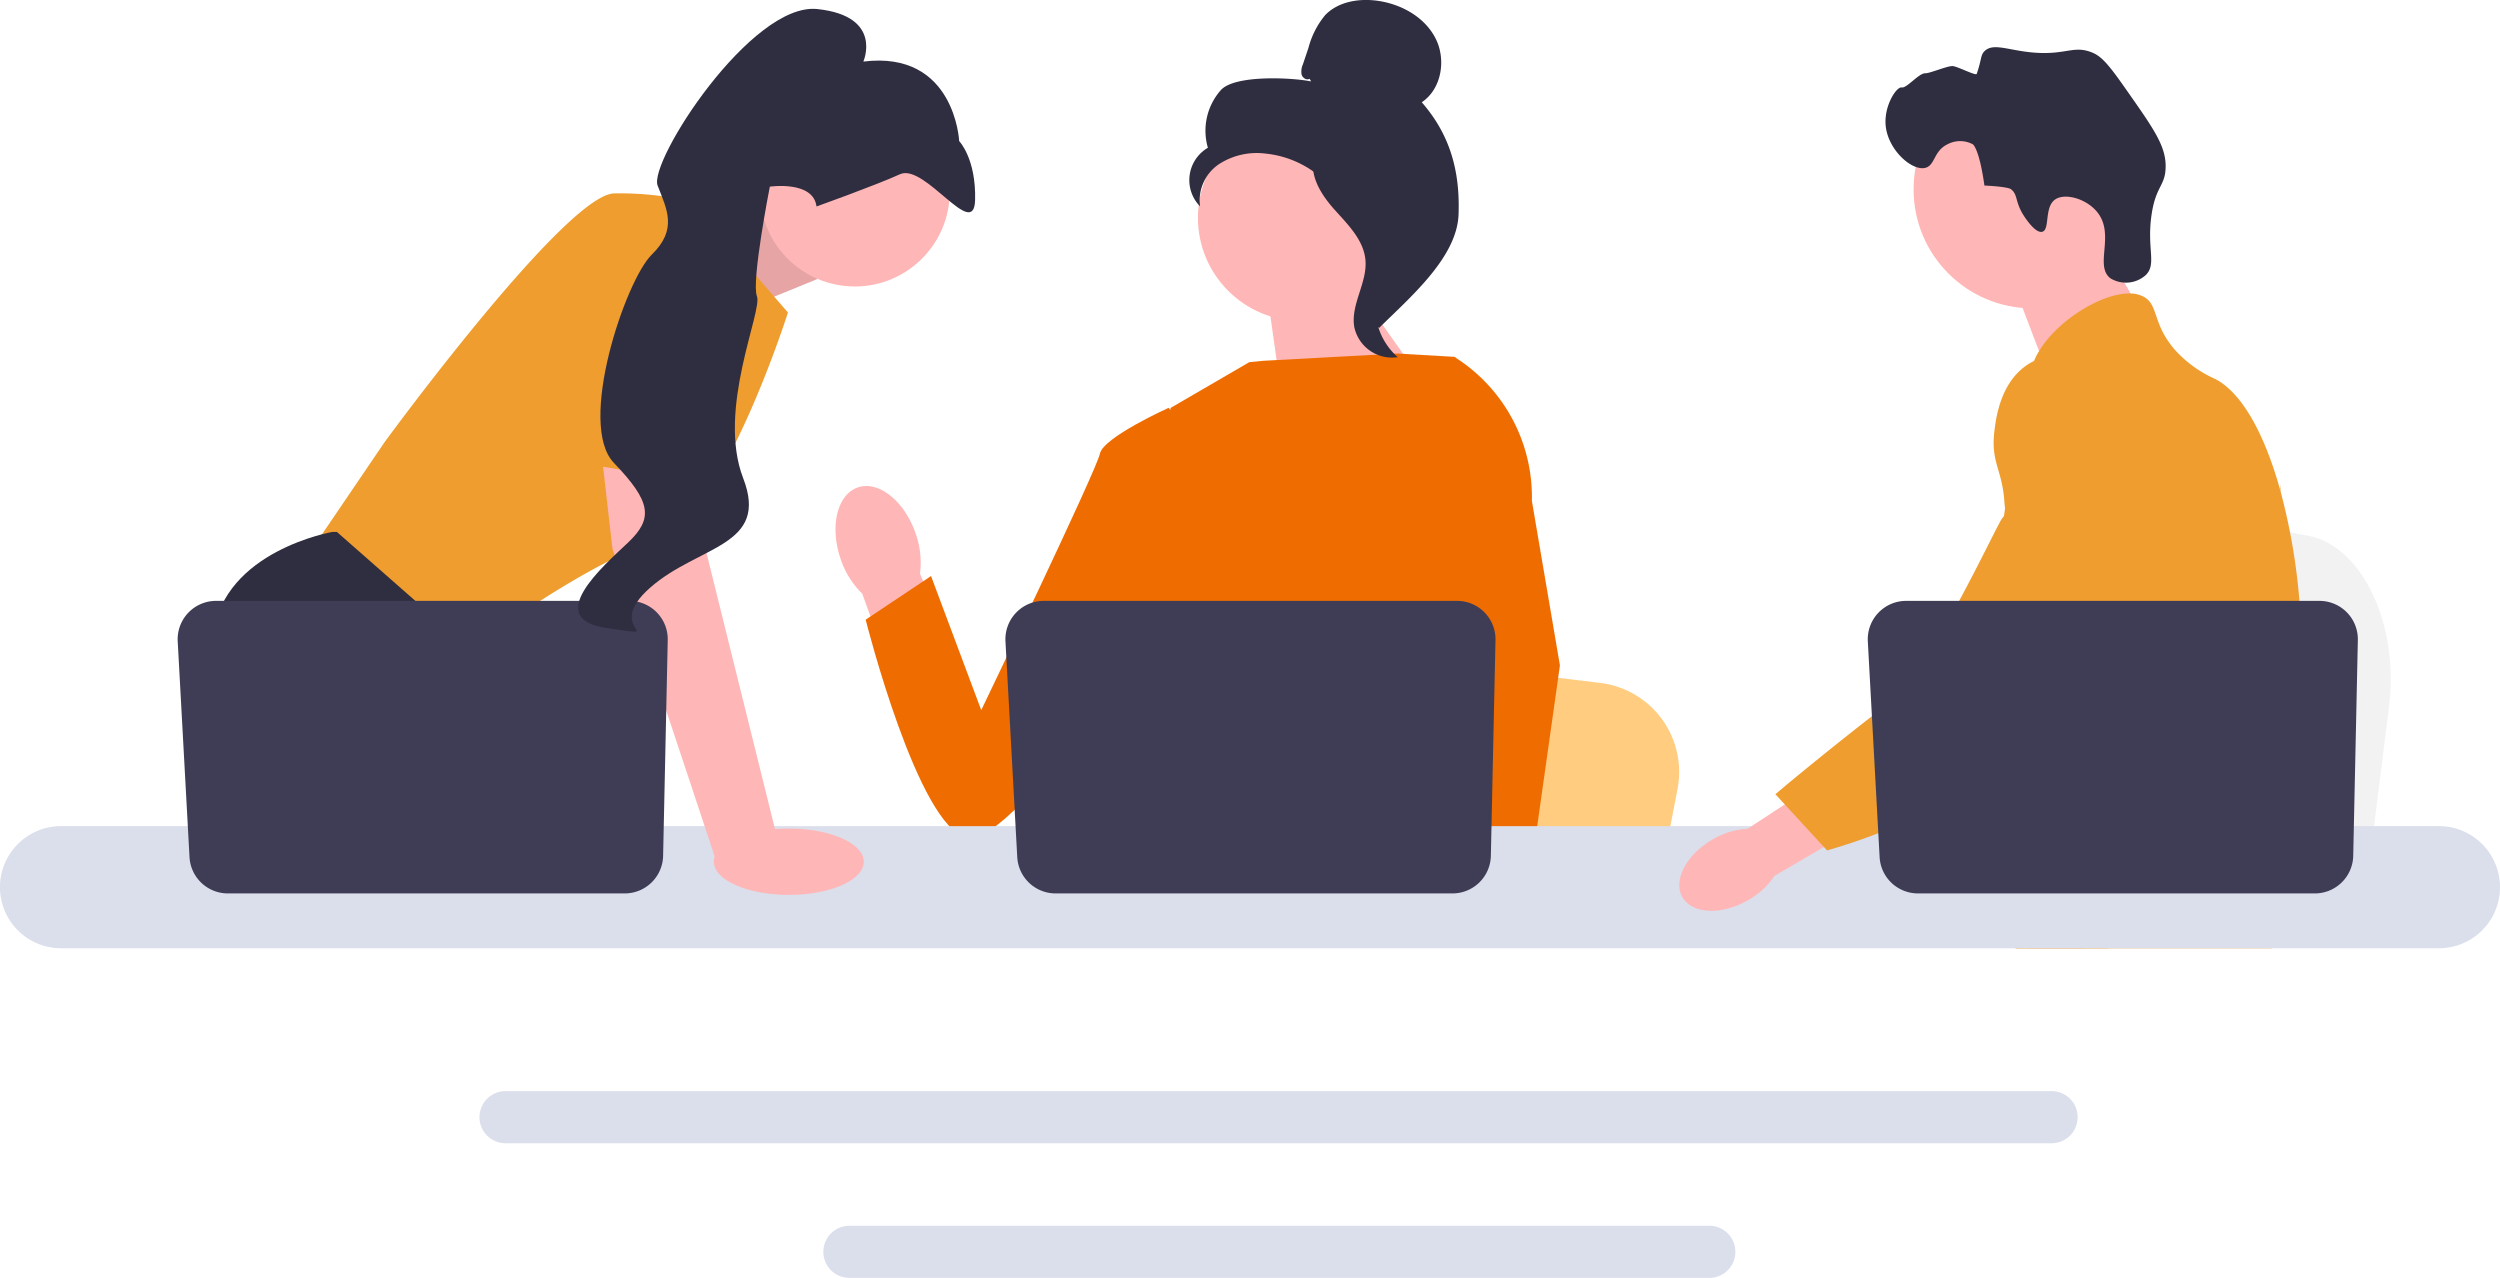
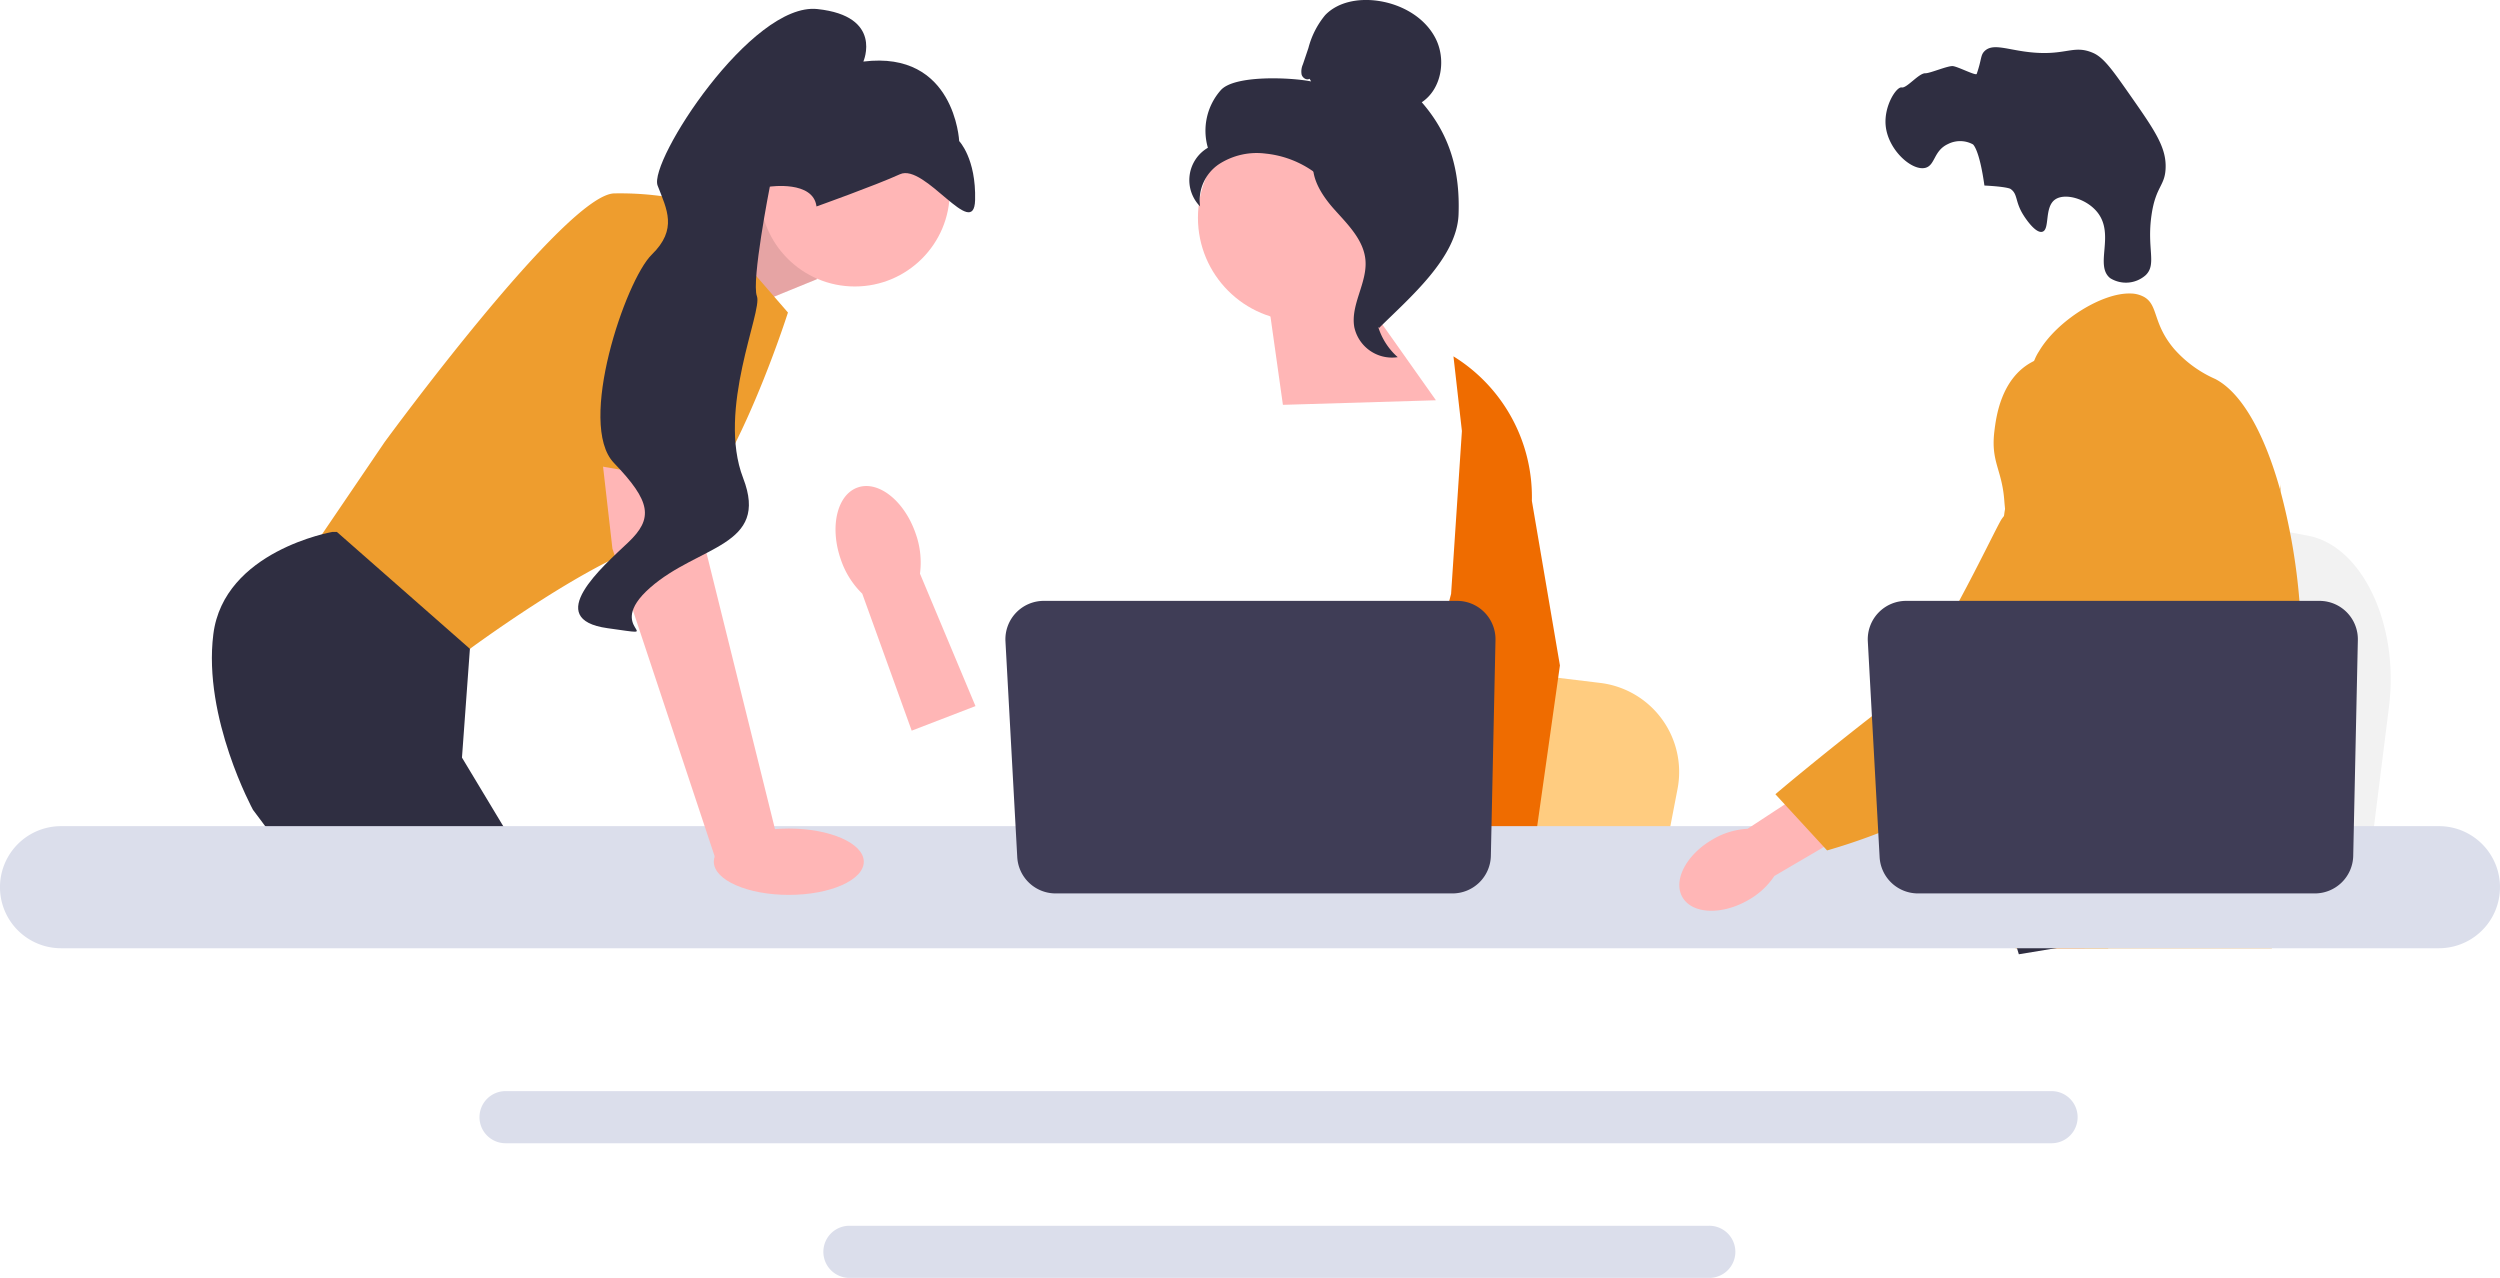
<svg xmlns="http://www.w3.org/2000/svg" width="378.069" height="193.249" viewBox="0 0 378.069 193.249">
  <defs>
    <style>.a{fill:#f2f2f2;}.b{fill:#ffb6b6;}.c{fill:#2f2e41;}.d{fill:#ee9d2e;}.e{fill:#6c63ff;}.f{fill:#dbdeeb;}.g{opacity:0.1;}.h{fill:#ffcc80;}.i{fill:#ef6c00;}.j{fill:#3f3d56;}</style>
  </defs>
  <path class="a" d="M746.67,200.638l-1.184,9.431-2.939,23.424H683.5c.461-5.25,1.091-12.807,1.765-20.964.066-.815.136-1.635.2-2.459,1.689-20.506,3.536-43.711,3.536-43.711l7.763,1.446,15.062,2.8,6.137,1.141,16.435,3.06c8.194,1.523,13.831,13.387,12.272,25.832Z" transform="translate(-385.382 -93.799)" />
-   <path class="b" d="M709.579,79.358l7.261,12.707-13.956,9.891L696.93,86.336Z" transform="translate(-392.956 -44.745)" />
-   <circle class="b" cx="17.989" cy="17.989" r="17.989" transform="translate(289.389 10.656)" />
  <path class="c" d="M674.694,41.89c-1.428-2.174-.868-3.311-2.064-4.11,0,0-.481-.321-3.925-.5h0c-.771-5.55-1.734-6.223-1.734-6.223a4.047,4.047,0,0,0-3.78-.049c-2.166,1-1.915,3.171-3.374,3.585-2.015.573-5.681-2.657-6.042-6.354-.295-3.016,1.649-5.946,2.419-5.791s2.594-2.182,3.582-2.146c.675.025,3.431-1.174,4.173-1.08.81.1,3.48,1.5,3.591,1.177.773-2.212.546-2.826,1.2-3.459,1.163-1.121,3.064-.34,6.048.079,6.139.863,7.21-1.161,10.356.21,1.589.693,2.919,2.562,5.514,6.272,3.629,5.188,5.443,7.782,5.455,10.808.012,3.086-1.482,2.89-2.139,7.458-.731,5.085.822,7.41-.874,9.062a4.5,4.5,0,0,1-5.374.459c-2.4-1.918.74-6.548-1.912-9.93-1.628-2.076-4.9-3-6.4-1.974-1.7,1.16-.762,4.566-1.954,4.889-1.021.277-2.518-2-2.767-2.38Z" transform="translate(-368.607 -9.223)" />
  <path class="d" d="M726.973,160.888c-.5,8.579-2.495,11.288-3.193,21.42-.152,2.224-.244,4.807-.244,7.886,0,.785,0,1.544,0,2.286a37.682,37.682,0,0,1-.214,4.584,20.207,20.207,0,0,1-.776,3.707H683.806c0-.009,0-.017-.009-.026a26.887,26.887,0,0,1-.48-2.831q-.052-.432-.092-.851c-.035-.327-.066-.65-.1-.968a25.135,25.135,0,0,0-.515-3.616,9.263,9.263,0,0,0-2.451-4.514,12.356,12.356,0,0,0-1.7-1.448c-.109-.074-.214-.148-.323-.223-1.544-1.06-3.005-1.823-4.27-3.987-.022-.03-.039-.065-.057-.1a13.251,13.251,0,0,1-1.2-2.7,8.8,8.8,0,0,1-.222-4.881c1.121-4.2,5.273-4.615,8.667-8.854a14.875,14.875,0,0,0,1.073-1.527,19.382,19.382,0,0,0,2.438-7.306c.078-.423.148-.842.2-1.247.044-.305.083-.606.114-.9a23.767,23.767,0,0,0-.179-6.555c-1.038-6.285-4.1-10.176-1.937-15.815a14.317,14.317,0,0,1,2.617-4.239c2.059-2.412,4.174-3.978,3.808-7.092-.371-3.14-2.752-3.572-3.018-6.316a7.158,7.158,0,0,1,1.169-4.283v0c2.722-4.619,9.517-8.872,13.835-8.736a4.334,4.334,0,0,1,2.094.545c2.133,1.256,1.243,4,4.51,7.847a17.89,17.89,0,0,0,6.22,4.54c4.13,2.155,7.489,8.51,9.77,16.635.018.061.035.122.052.188a93.033,93.033,0,0,1,2.9,16.731c.209,2.482.331,4.977.357,7.445C727.109,157.656,727.065,159.366,726.973,160.888Z" transform="translate(-378.982 -57.371)" />
  <g transform="translate(302.81 63.157)">
    <path class="b" d="M715.363,301.367l-.79,2.2-.5,1.378-1.152,3.206-1.334,3.707H703.01l1.439-3.707.667-1.727,1.108-2.857,1.858-4.8Z" transform="translate(-699.194 -231.614)" />
    <path class="d" d="M736.385,154.845c-.022.284-.052.6-.083.938-.34,3.463-1.143,9.661-2.316,16.731-.619,3.729-1.343,7.7-2.159,11.65-1.753,8.518-3.934,16.906-6.4,22.419a27.366,27.366,0,0,1-1.357,2.687q-.53.909-1.112,1.793a52.688,52.688,0,0,1-4.126,5.474c-.057.074-.122.144-.187.218-.236.279-.48.554-.724.829-1.2,1.348-2.416,2.6-3.6,3.755-1.439,1.4-2.827,2.648-4.069,3.707H696.323l-.057-.026-2.006-.89s.571-.672,1.527-1.941c.2-.257.405-.541.632-.851.279-.38.58-.8.9-1.252.672-.951,1.435-2.067,2.255-3.332,1.588-2.447,3.4-5.456,5.225-8.941.21-.406.423-.816.637-1.23,0-.013.013-.026.018-.039.362-.707.72-1.435,1.077-2.177a46.5,46.5,0,0,0,4.148-13.237,51.667,51.667,0,0,0,.7-9.443,27.24,27.24,0,0,0-1.282-7.563v0c-.175-.536-.371-1.073-.593-1.605a21.46,21.46,0,0,0-1.426-2.826c-2.464-4.091-4.466-4.261-6.058-8.719a17.307,17.307,0,0,1-1.213-7.454v0a10.183,10.183,0,0,1,.192-1.173v0c.022-.109.052-.222.083-.331a8.858,8.858,0,0,1,1.282-2.827,9.839,9.839,0,0,1,4.366-3.432l0,0a12.463,12.463,0,0,1,3.489-.894c6.372-.567,11.314,4.789,14.014,7.716a40.426,40.426,0,0,0,2.87,2.848c6.791,6.063,8.653,2.19,9.137.188A6.886,6.886,0,0,0,736.385,154.845Z" transform="translate(-694.26 -144.802)" />
    <path class="e" d="M790.862,167.308a1.9,1.9,0,0,1-.022.218c.009-.066.013-.131.017-.192C790.858,167.321,790.858,167.312,790.862,167.308Z" transform="translate(-748.716 -157.492)" />
  </g>
  <path class="f" d="M404.128,378.318h-233.8a3.941,3.941,0,1,0,0,7.881h233.8a3.941,3.941,0,0,0,0-7.881Z" transform="translate(-93.812 -213.31)" />
  <path class="f" d="M419.316,425H289.279a3.941,3.941,0,0,0,0,7.881H419.316a3.941,3.941,0,1,0,0-7.881Z" transform="translate(-160.886 -239.63)" />
  <path class="b" d="M235.069,73.258l14.735-6.2,6.32,12.956-15.484,6.32Z" transform="translate(-132.541 -37.809)" />
  <path class="g" d="M235.069,73.258l14.735-6.2,6.32,12.956-15.484,6.32Z" transform="translate(-132.541 -37.809)" />
  <path class="d" d="M165.114,68.321,179.65,85.07s-10.112,31.917-20.225,34.761-28.757,16.748-28.757,16.748l-23.385-15.168,11.376-16.749s27.493-37.605,34.761-37.605A46.708,46.708,0,0,1,165.114,68.321Z" transform="translate(-60.491 -37.809)" />
  <path class="c" d="M126.4,243.682H92.564l-2.139-2.86L81.69,229.145l-2.01-2.686s-7.584-13.9-6-26.545S91.689,184.43,91.689,184.43h.676l20.117,17.678-1.2,16.451,6.371,10.586Z" transform="translate(-41.419 -103.989)" />
  <path class="c" d="M121.426,302.916h-9.069v-13.43Z" transform="translate(-63.351 -163.223)" />
  <path class="h" d="M503.855,246.03l-1.128,5.853-2.8,14.536H443.681c.439-3.258,1.04-7.948,1.681-13.01.063-.506.13-1.014.193-1.526,1.608-12.726,3.369-27.126,3.369-27.126l7.395.9,14.347,1.738,5.846.708,15.655,1.9A13.566,13.566,0,0,1,503.855,246.03Z" transform="translate(-250.164 -126.726)" />
-   <path class="c" d="M724.707,313.19H694.2c.465-.547.727-.863.727-.863l9.145-1.511,18.844-3.11s.86,2.222,1.792,5.483Z" transform="translate(-391.416 -173.497)" />
+   <path class="c" d="M724.707,313.19H694.2c.465-.547.727-.863.727-.863s.86,2.222,1.792,5.483Z" transform="translate(-391.416 -173.497)" />
  <path class="b" d="M451.478,95.766l13.267,18.763-23.142.691-2.484-17.633Z" transform="translate(-247.592 -53.997)" />
  <path class="b" d="M301.8,175.66c-1.7-4.911-5.616-8.013-8.741-6.929s-4.278,5.943-2.574,10.855a13.007,13.007,0,0,0,3.255,5.21l7.476,20.716,9.647-3.715-8.394-20.028A13.008,13.008,0,0,0,301.8,175.66Z" transform="translate(-163.343 -95.015)" />
-   <path class="i" d="M442.258,140.2l-.018,19.122-1.779,7.063L436.8,180.914l-2.664,13.361-1.985,9.954-.708,3.555q-.8.536-1.6,1.027H383.627a35.549,35.549,0,0,1-4.1-2.8,15.586,15.586,0,0,0,1.558-1.779c1.4-1.852,3.1-4.885,2.06-7.783a5.252,5.252,0,0,1-.209-2.171c.423-5.442,6.131-14.644,6.131-14.644l-1.182-13.658-.518-5.985,3.654-29.184,11.91-6.924,2.056-.2,20.3-1.1,8.389.483.382.1,8.2,17.03Z" transform="translate(-213.994 -69.118)" />
  <g transform="translate(215.403 53.881)">
    <path class="i" d="M511.753,313.325H501.641l-.446-4.582-.009-.092,2.863-.2,7.448-.509.13,2.743.1,2.1Z" transform="translate(-497.991 -227.513)" />
    <path class="i" d="M510.113,145.36l4.248,24.924-3.467,24.525-.54,3.817-.954,6.74-.294,2.073.009.224.073,1.681H497.179l-.442-4.582-.038-.411-.9-9.385-.016-.158-1.918-19.9,3.76-14.385.278-1.059v0l1.636-24.63-1.267-11.193-.013-.1.073.047c.066.041.133.082.2.126a24.992,24.992,0,0,1,11.588,21.653Z" transform="translate(-493.861 -123.534)" />
  </g>
-   <path class="i" d="M350.568,146.2l-4.618-4.776s-9.885,4.457-10.378,6.929-17.947,38.786-17.947,38.786l-7.593-20.281-9.884,6.6s7.931,31.487,15.348,32.966,32.277-37.268,32.277-37.268l2.8-22.954Z" transform="translate(-169.235 -79.743)" />
  <path class="f" d="M368.836,286.447H9.229a9.231,9.231,0,0,0,0,18.463H368.836a9.231,9.231,0,1,0,0-18.463Z" transform="translate(0 -161.51)" />
  <path class="j" d="M422.713,214.271l-.7,32.626a5.808,5.808,0,0,1-5.806,5.683H356.191a5.808,5.808,0,0,1-5.8-5.491l-1.784-32.626a5.808,5.808,0,0,1,5.8-6.125h62.5A5.808,5.808,0,0,1,422.713,214.271Z" transform="translate(-196.554 -117.47)" />
  <circle class="b" cx="14.359" cy="14.359" r="14.359" transform="translate(114.912 14.606)" />
  <path class="b" d="M222.181,149.283l1.58,17.065L234.5,209.64l-9.282,3.253L209.54,165.715l-2.166-18.961Z" transform="translate(-116.925 -82.746)" />
-   <path class="j" d="M135.713,214.271l-.7,32.626a5.808,5.808,0,0,1-5.806,5.683H69.191a5.808,5.808,0,0,1-5.8-5.491l-1.784-32.626a5.808,5.808,0,0,1,5.8-6.125h62.5A5.808,5.808,0,0,1,135.713,214.271Z" transform="translate(-34.732 -117.47)" />
  <ellipse class="b" cx="11.34" cy="5.016" rx="11.34" ry="5.016" transform="translate(107.95 125.3)" />
  <path class="d" d="M190.242,113.217l6.478-34.526s18.013-2.528,18.645,3.476-.452,35.347-.452,35.347l-24.671-4.3Z" transform="translate(-107.266 -44.071)" />
  <path class="c" d="M236.5,32.949s8.883-3.17,12.629-4.876,11.191,10.192,11.356,3.908-2.407-8.918-2.407-8.918-.642-13.746-14.491-12.027c0,0,3.046-6.877-6.953-7.941s-25.554,23.082-24.161,26.691,3.063,6.592-.889,10.45-11.353,25.633-5.722,31.492,6,8.4,2.142,12.047-12.978,11.572-3.117,12.948-.9.348,6.449-6.118,18.078-6.2,14.073-16.576,2.953-25.24,2.083-27.5,1.951-16.576,1.951-16.576,6.566-.965,7.057,2.992Z" transform="translate(-113.024 -1.726)" />
  <g transform="translate(179.858 0)">
    <circle class="b" cx="15.631" cy="15.631" r="15.631" transform="translate(1.304 17.299)" />
    <path class="c" d="M430.547,11.915c-.452.264-1.058-.135-1.2-.639a2.618,2.618,0,0,1,.191-1.534l.843-2.5a12.826,12.826,0,0,1,2.528-4.954c1.955-2.035,5.063-2.553,7.86-2.178,3.592.482,7.136,2.427,8.807,5.643s.959,7.7-2.059,9.712c4.3,4.93,5.8,10.425,5.564,16.963s-7.362,12.556-12.009,17.162c-1.038-.629-1.981-3.577-1.41-4.648s-.247-2.312.46-3.3,1.3.584.583-.4c-.451-.619,1.309-2.043.639-2.413-3.241-1.792-4.319-5.832-6.355-8.926a15.207,15.207,0,0,0-11.106-6.678,10.5,10.5,0,0,0-7.046,1.61,6.6,6.6,0,0,0-2.843,6.38,5.667,5.667,0,0,1,1.179-8.869,9.257,9.257,0,0,1,1.965-8.725c2.094-2.309,10.59-1.916,13.648-1.308l-.236-.406Z" transform="translate(-412.365 0)" />
    <path class="c" d="M455.14,53.475c4.05.437,6.974,3.945,9.443,7.185,1.423,1.867,2.914,3.929,2.878,6.277-.036,2.373-1.623,4.409-2.381,6.658A10.035,10.035,0,0,0,468,84.164a5.83,5.83,0,0,1-6.571-4.558c-.586-3.4,1.995-6.691,1.689-10.132-.269-3.032-2.658-5.365-4.69-7.632s-3.939-5.275-3-8.172l-.283-.2Z" transform="translate(-436.483 -30.151)" />
  </g>
  <g transform="translate(253.96 53.655)">
    <path class="b" d="M587.359,275.277c-4.011,2.282-6.086,6.2-4.633,8.753s5.881,2.772,9.893.489a11.549,11.549,0,0,0,4.021-3.686l16.874-9.882-4.806-7.82L592.583,273.7a11.55,11.55,0,0,0-5.224,1.573Z" transform="translate(-582.262 -202.019)" />
    <path class="d" d="M663.271,123.812c-.5-.2-4.929-1.875-8.968.337-4.64,2.541-5.357,8.342-5.608,10.377-.581,4.7,1.13,5.754,1.491,10.512.676,8.9,2.457-1.253-.388,2.81-.985,1.407-11.042,23.2-16.589,27.472-10.788,8.3-17.638,14.151-17.638,14.151l7.821,8.5a92.046,92.046,0,0,0,23.281-10.385c11.2-7.275,16.806-10.913,21.141-18.029.373-.613,9.3-15.779,4.508-32.548-1.094-3.825-3.1-10.834-9.049-13.192Z" transform="translate(-601.043 -123.017)" />
  </g>
  <path class="j" d="M721.713,214.271l-.7,32.626a5.808,5.808,0,0,1-5.806,5.683H655.191a5.808,5.808,0,0,1-5.8-5.491l-1.784-32.626a5.808,5.808,0,0,1,5.8-6.125h62.5A5.808,5.808,0,0,1,721.713,214.271Z" transform="translate(-365.141 -117.47)" />
</svg>